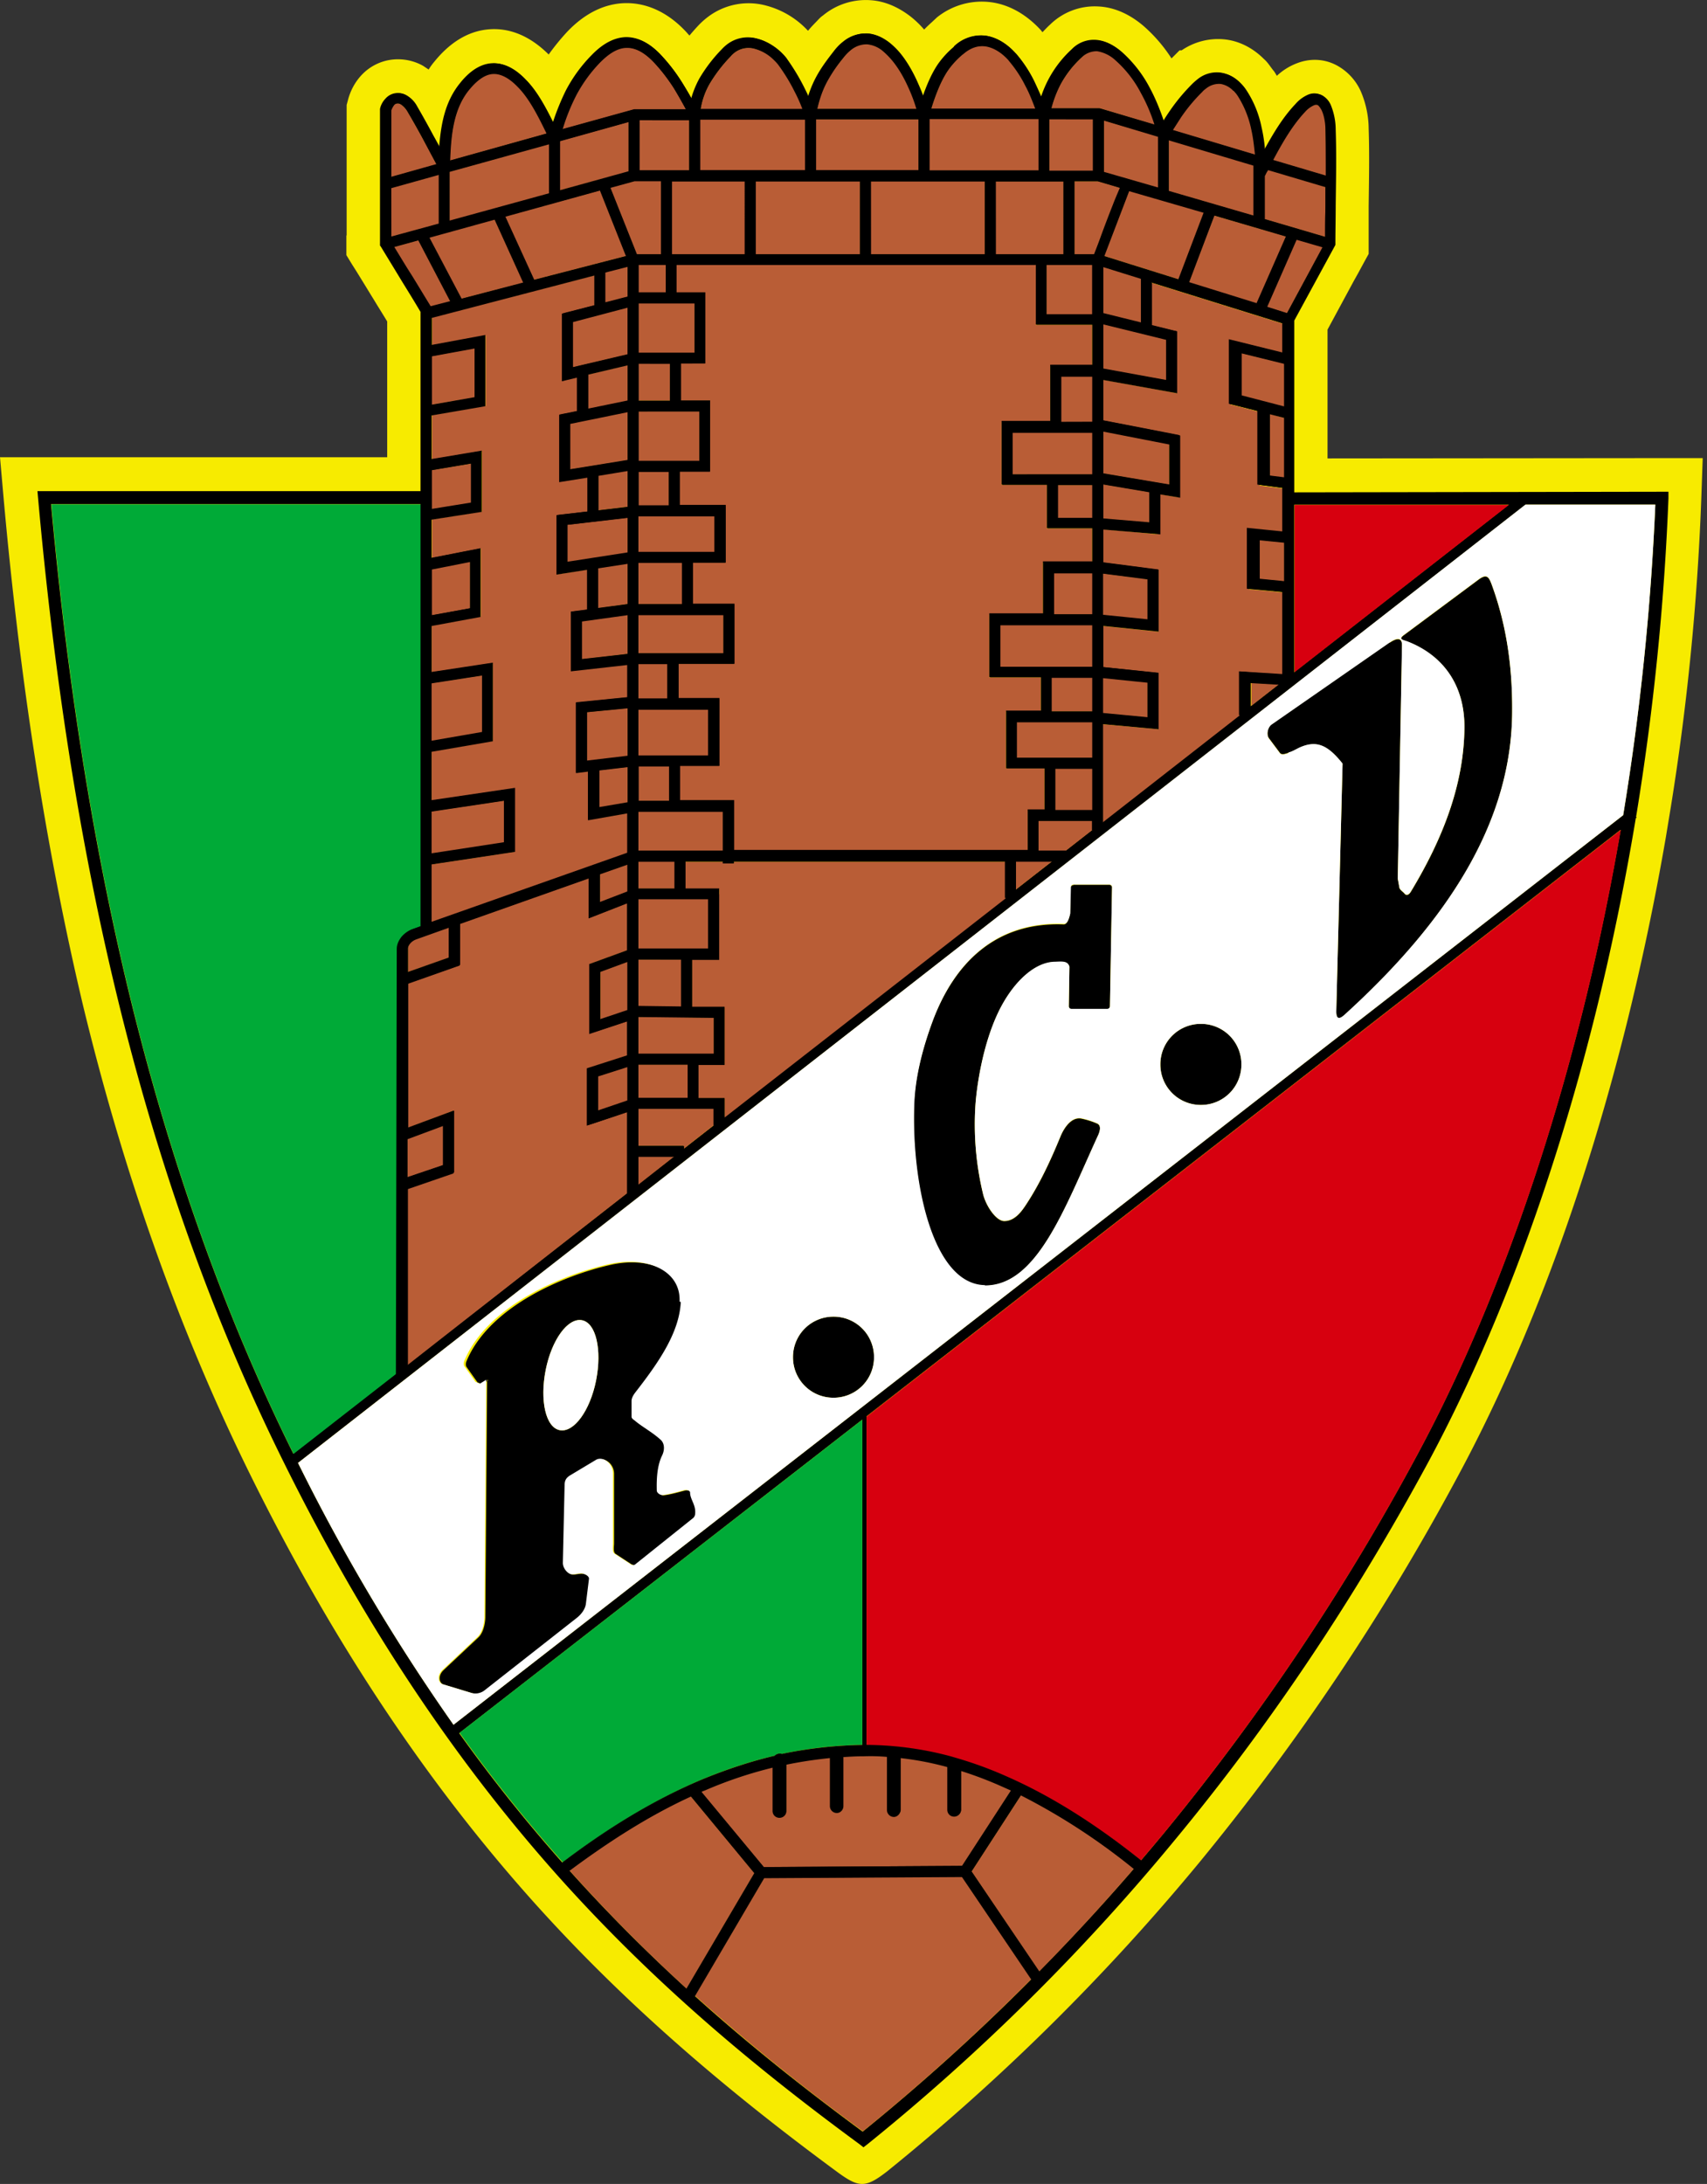
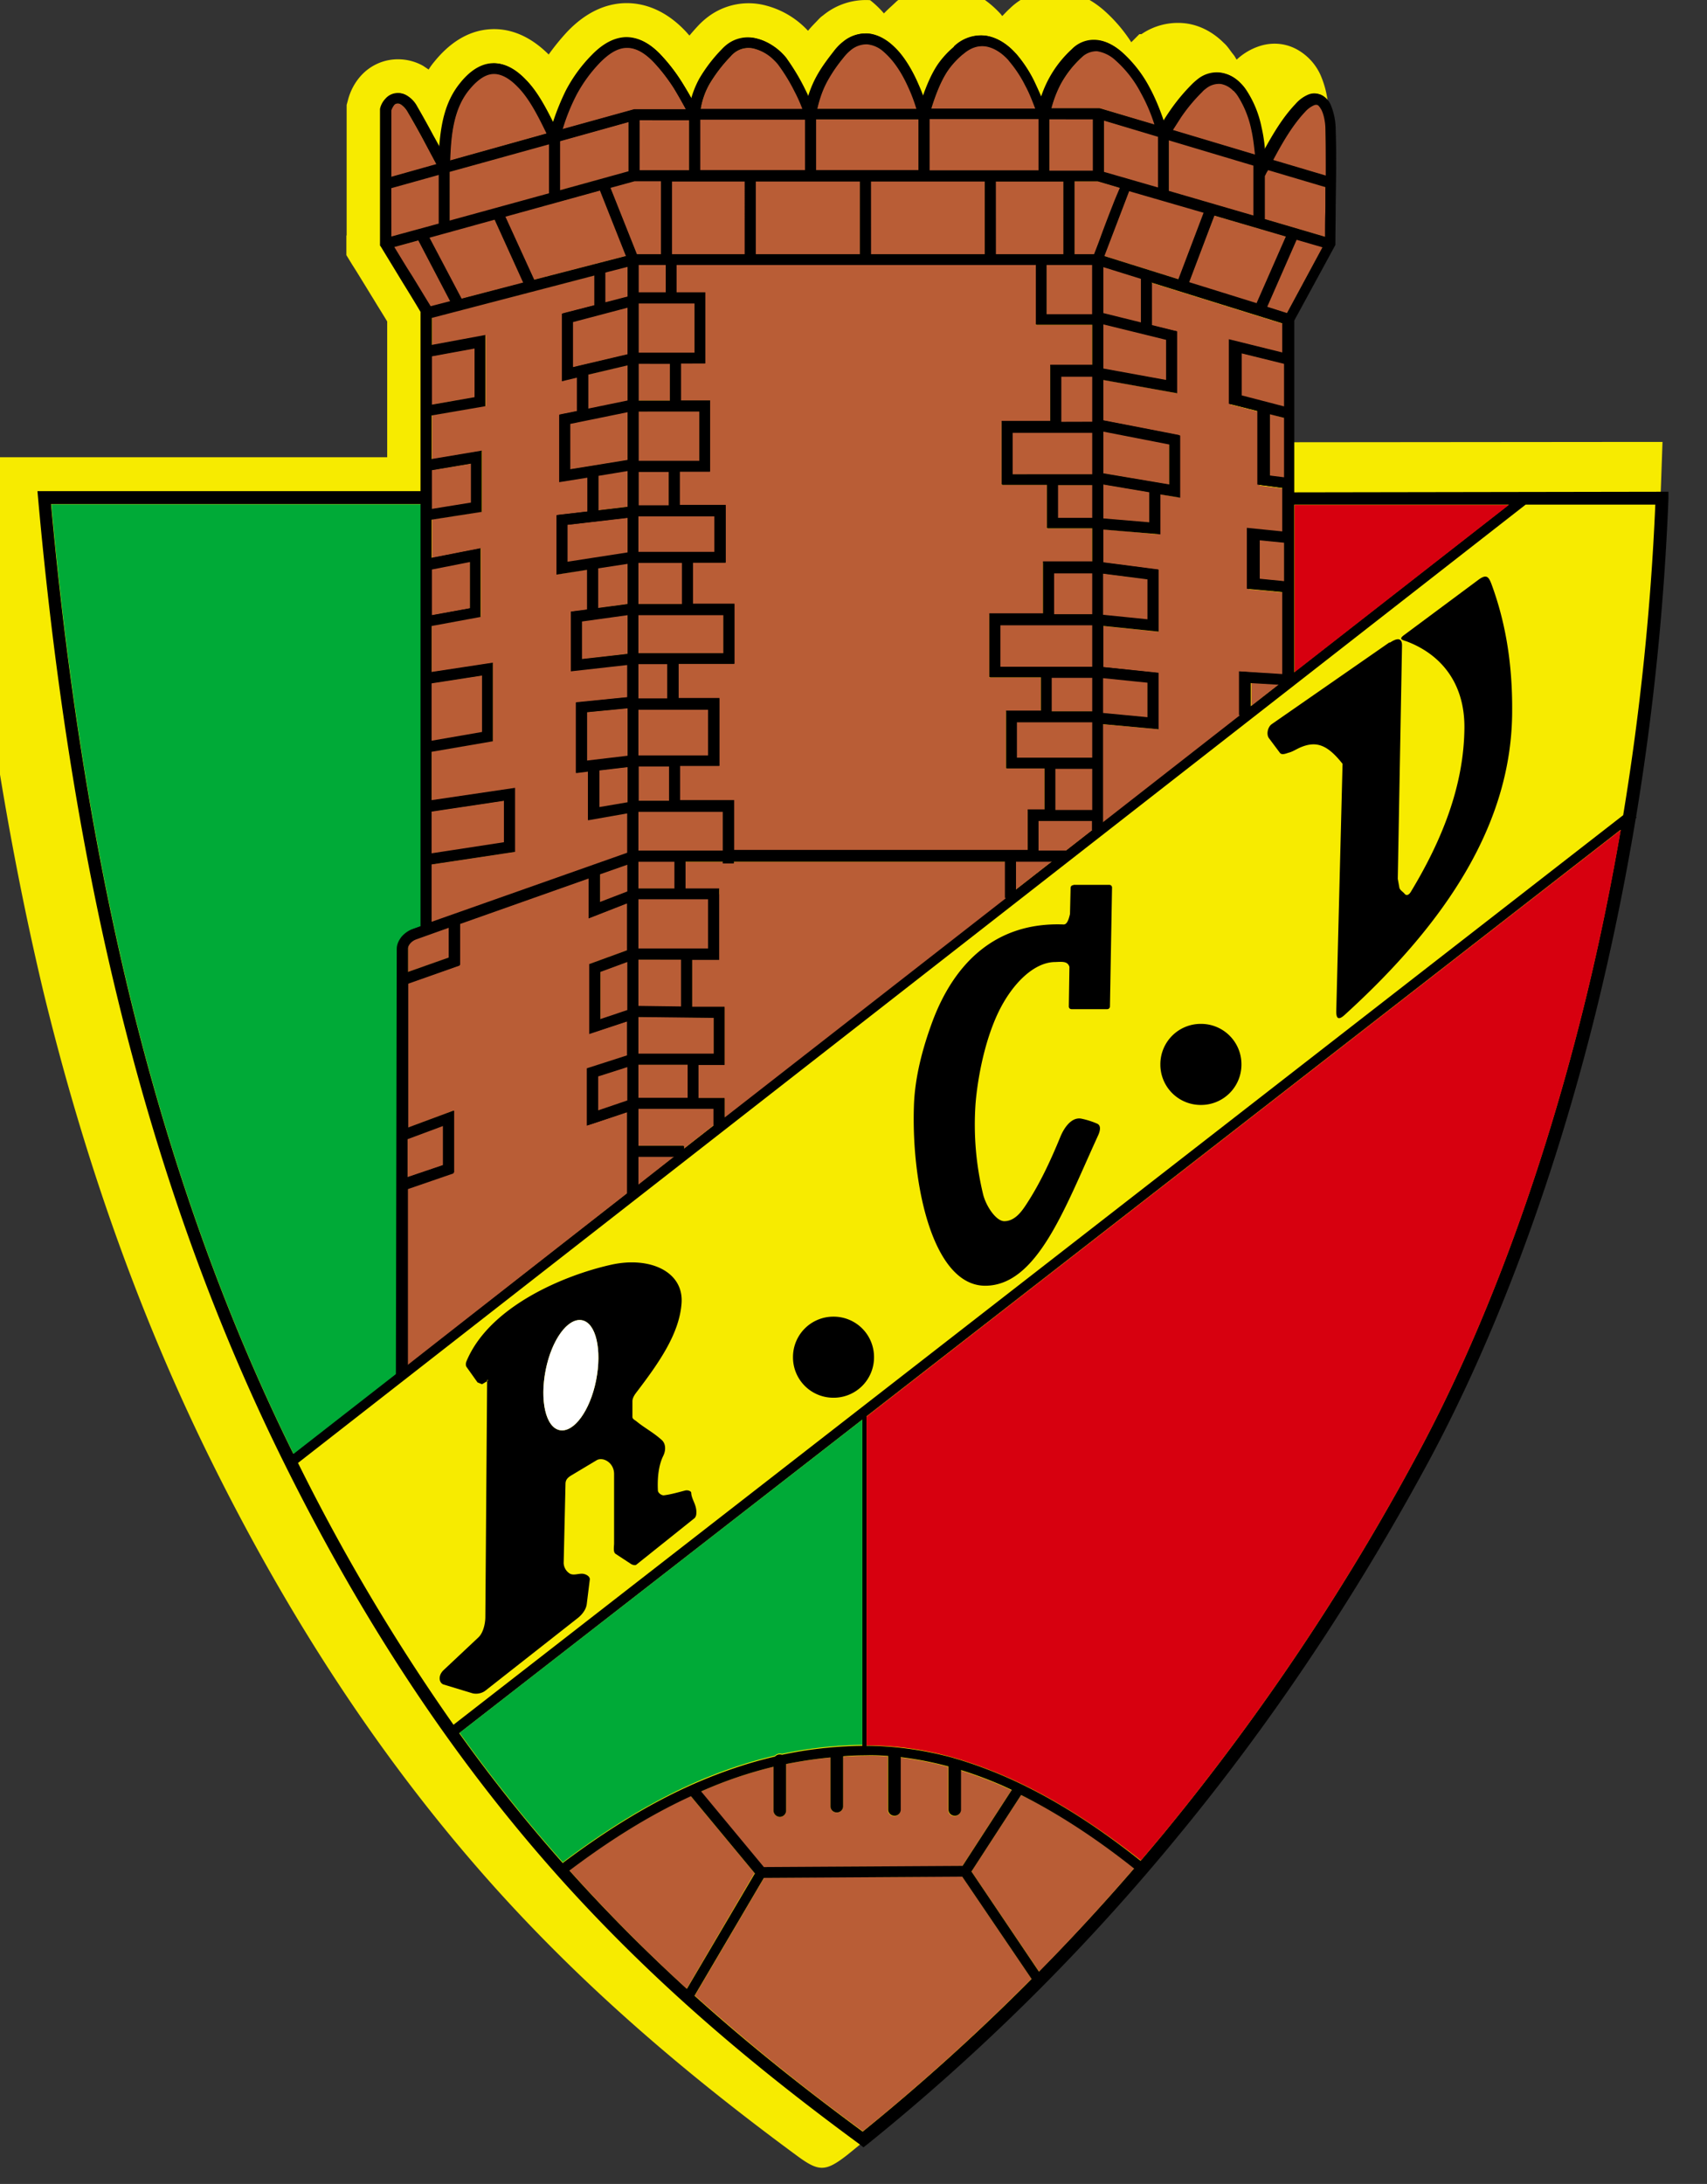
<svg xmlns="http://www.w3.org/2000/svg" width="391" height="500" fill="none">
  <rect width="100%" height="100%" fill="#333333" stroke="none" />
-   <path fill="#f7eb00" fill-rule="evenodd" d="M79.4 53.87V24.03l.28-1.03c.55-2.2 1.65-4.26 3.23-5.91a11.4 11.4 0 0 1 6.4-3.37c2.61-.42 5.36.07 7.63 1.37l1.24.83q.59-.95 1.3-1.79c3.23-3.99 7.43-7.08 12.72-7.43s9.83 2.14 13.48 5.78a52 52 0 0 1 4.33-5.3c3.5-3.64 7.9-6.32 13.13-6.46 5.7-.13 10.59 2.75 14.3 6.88.14.2.34.34.48.55q.94-1.13 2-2.27a18 18 0 0 1 2.4-2.13 15.4 15.4 0 0 1 13.13-2.48 20 20 0 0 1 9.63 5.78c.96-1.17 1.65-1.79 2.47-2.68l.28-.28c.2-.2.48-.41.68-.55a15.4 15.4 0 0 1 10.8-3.5c3.44.2 6.53 1.65 9.21 3.7q1.74 1.37 3.16 3.03.8-.83 1.72-1.65l1.03-.96.14-.14a16.4 16.4 0 0 1 12.51-3.5c4.47.62 8.32 3.1 11.35 6.4l.2.27s.14.13.14.2c.55-.55 1.1-1.17 1.72-1.72a14.6 14.6 0 0 1 11.14-4.19c3.92.2 7.42 2 10.31 4.47a35 35 0 0 1 6.4 7.42l1.85-1.85h.48a14.8 14.8 0 0 1 10.04-2.48c3.37.41 6.4 2.07 8.8 4.47.96.83 1.51 1.86 2.27 2.75.27.35.48.76.69 1.1a14 14 0 0 1 4.8-2.95c3.17-1.17 6.6-.9 9.5.89a12.6 12.6 0 0 1 4.88 5.5 22 22 0 0 1 1.85 8.66c.2 5.91.07 11.9 0 17.8v10.87l-1.1 2-1.3 2.4-1.04 1.86-5.98 11.07v29.49l77.83-.07h8.11l-.34 9.63a577 577 0 0 1-7.01 70.53l-1.1 6.67a600 600 0 0 1-8.94 42.56c-8.87 35.54-21.52 71.98-38.98 104.23a545 545 0 0 1-58.85 87.79 501 501 0 0 1-71.57 70.81c-4.95 3.85-6.47 3.78-11.28.28-25.44-18.7-48.81-38.57-69.92-62.15-25.99-29.08-46.82-61.6-64.14-96.46-17.19-34.58-29.77-71.02-38.85-108.49-9-37.95-14.64-76.72-18.15-115.5L0 104.68h88.69V73.6c-1.03-1.72-2.13-3.44-3.16-5.16-.9-1.44-1.72-2.82-2.62-4.26l-1.23-2-1.04-1.64-1.3-2.13v-4.47z" clip-rule="evenodd" />
+   <path fill="#f7eb00" fill-rule="evenodd" d="M79.4 53.87V24.03l.28-1.03c.55-2.2 1.65-4.26 3.23-5.91a11.4 11.4 0 0 1 6.4-3.37c2.61-.42 5.36.07 7.63 1.37l1.24.83q.59-.95 1.3-1.79c3.23-3.99 7.43-7.08 12.72-7.43s9.83 2.14 13.48 5.78a52 52 0 0 1 4.33-5.3c3.5-3.64 7.9-6.32 13.13-6.46 5.7-.13 10.59 2.75 14.3 6.88.14.2.34.34.48.55q.94-1.13 2-2.27a18 18 0 0 1 2.4-2.13 15.4 15.4 0 0 1 13.13-2.48 20 20 0 0 1 9.63 5.78c.96-1.17 1.65-1.79 2.47-2.68l.28-.28c.2-.2.48-.41.68-.55a15.4 15.4 0 0 1 10.8-3.5q1.74 1.37 3.16 3.03.8-.83 1.72-1.65l1.03-.96.14-.14a16.4 16.4 0 0 1 12.51-3.5c4.47.62 8.32 3.1 11.35 6.4l.2.27s.14.13.14.2c.55-.55 1.1-1.17 1.72-1.72a14.6 14.6 0 0 1 11.14-4.19c3.92.2 7.42 2 10.31 4.47a35 35 0 0 1 6.4 7.42l1.85-1.85h.48a14.8 14.8 0 0 1 10.04-2.48c3.37.41 6.4 2.07 8.8 4.47.96.83 1.51 1.86 2.27 2.75.27.35.48.76.69 1.1a14 14 0 0 1 4.8-2.95c3.17-1.17 6.6-.9 9.5.89a12.6 12.6 0 0 1 4.88 5.5 22 22 0 0 1 1.85 8.66c.2 5.91.07 11.9 0 17.8v10.87l-1.1 2-1.3 2.4-1.04 1.86-5.98 11.07v29.49l77.83-.07h8.11l-.34 9.63a577 577 0 0 1-7.01 70.53l-1.1 6.67a600 600 0 0 1-8.94 42.56c-8.87 35.54-21.52 71.98-38.98 104.23a545 545 0 0 1-58.85 87.79 501 501 0 0 1-71.57 70.81c-4.95 3.85-6.47 3.78-11.28.28-25.44-18.7-48.81-38.57-69.92-62.15-25.99-29.08-46.82-61.6-64.14-96.46-17.19-34.58-29.77-71.02-38.85-108.49-9-37.95-14.64-76.72-18.15-115.5L0 104.68h88.69V73.6c-1.03-1.72-2.13-3.44-3.16-5.16-.9-1.44-1.72-2.82-2.62-4.26l-1.23-2-1.04-1.64-1.3-2.13v-4.47z" clip-rule="evenodd" />
  <path fill="#000" fill-rule="evenodd" d="M97.56 115.4H11.69c3.5 38.3 9.14 75.9 17.94 112.27 8.87 36.44 20.97 71.64 37.54 105.12L345.6 115.54h-49.78v-2.82l84.84-.14h1.51v1.52a594 594 0 0 1-7.42 72.94l.14.14-.2.13a584 584 0 0 1-9.29 44.97c-9.83 39.46-23.24 74.6-38.23 102.44-17.18 31.76-36.57 60.57-58.02 86.48a489 489 0 0 1-70.47 69.72l-.9.69-.89-.7c-23.58-17.32-46.61-36.36-68.75-61.04-22.07-24.68-43.24-55-62.97-94.74-16.92-34.03-29.3-69.78-38.3-106.84-9-36.99-14.64-75.21-18.15-114.26l-.14-1.59h89.04v2.9zm6.32 279.47L371.8 186.63a594 594 0 0 0 7.36-71.1h-29.7l-281.2 219.4a456 456 0 0 0 35.62 59.94M371.18 190l-266 206.8a363 363 0 0 0 25.04 31.2c21.66 24.2 44.21 42.97 67.38 60.02a490 490 0 0 0 69.16-68.54 535 535 0 0 0 57.68-86.08c14.92-27.57 28.2-62.5 38.02-101.75 3.37-13.4 6.26-27.3 8.74-41.6z" clip-rule="evenodd" />
  <path fill="#000" fill-rule="evenodd" d="M198.48 323.5v77.08h-.96V323.5zm-86.9-7.55-.41 54.24c0 1.51-.48 3.64-1.58 4.67l-7.98 7.5c-1.37 1.3-1.03 2.95 0 3.3l6.6 2c1.04.27 2.27 0 3.1-.7l20.83-16.36c1.1-.82 2.13-2.06 2.27-3.44l.69-5.56c.06-.76-1.04-1.31-1.8-1.31-.96 0-1.92.41-2.74 0a3 3 0 0 1-1.45-2.4l.42-18.09c0-.82.27-1.37 1.3-2l5.85-3.5c1.44-.82 3.98.55 3.98 3.16v15.89c0 .68-.27 1.99.35 2.4l3.57 2.34c.35.2.9.34 1.17.14l13.34-10.66c.27-.27.41-.69.41-1.1.14-1.93-1.1-3.16-1.17-4.68 0-.48-.9-.68-1.37-.55-1.38.35-3.23.9-4.88 1.1-.48.07-1.3-.48-1.38-1.03-.14-2.6.07-5.7 1.24-8.04.62-1.3.55-2.75-.34-3.57-2-1.8-3.92-2.75-5.78-4.27-.41-.34-.96-.55-.96-1.03v-3.57c0-.7.41-1.38.82-1.93 5.3-6.94 10.04-13.68 10.45-20.76.35-7.08-7.35-10.52-16.08-8.6-10.87 2.41-27.99 9.56-33.21 22.14-.14.28-.2.96 0 1.24l2.54 3.57 1.03.42c.48-.28.97-.55 1.45-.9zm24.96.06c1.37-6.94 0-13.13-3.23-13.75s-6.95 4.47-8.32 11.42 0 13.13 3.23 13.75 6.94-4.47 8.32-11.42m109.38-113.43h8.18c.34 0 .62.27.62.62l-.48 27.22c0 .35-.28.62-.62.62h-8.18a.6.6 0 0 1-.62-.62l.14-9.07c-.42-1.3-1.58-1.17-3.23-1.1-4.95 0-9.97 5.09-13.07 11.55-3.7 7.77-4.95 17.32-5.22 21.1a68 68 0 0 0 1.72 20.42c.62 2.68 2.95 6.26 4.88 6.26 2.47 0 4.06-2.34 5.09-3.92 3.02-4.6 5.5-9.9 7.7-15.26.96-2.4 2.75-4.81 5.01-4.26q1.77.38 3.44 1.1c.97.4.76 1.64.2 2.81-7.62 16.64-13.95 34.38-25.91 34.31-11.9-.14-16.84-23.1-16.23-41.18.21-6.6 2-13.27 4.27-19.39 4.88-13 14.23-22.76 30.04-22.14.69 0 1.1-.9 1.44-2.4l.14-5.98c0-.35.28-.62.62-.62zm72.4-55.42c.62-.41 2.88-1.92 2.82.69l-.97 53.35.35 1.93c.07.62.75.96 1.17 1.44.4.55.96.41 1.44-.34 7.29-12.04 12.1-24.34 12.3-37.2.21-10.31-5.08-16.98-12.92-20.07-1.03-.42-2.34-.49-.96-1.52l17.12-12.72c1.85-1.37 2.34-.61 2.95.97 3.1 8.38 4.82 17.8 4.75 29.01 0 25.37-14.58 48.06-38.43 69.71-1.31 1.17-1.86.83-1.86-.82l1.44-56.72c-3.43-4.33-5.98-5.36-9.76-3.71-.9.4-1.72.96-2.61 1.17-.62.2-1.58.61-2 0l-2.47-3.3c-.69-.9-.28-2.62.62-3.24l27.02-18.76zM190.92 320a9.24 9.24 0 0 1-9.28-9.28 9.24 9.24 0 0 1 9.28-9.28 9.24 9.24 0 0 1 9.28 9.28 9.24 9.24 0 0 1-9.28 9.28m84.15-67.03a9.24 9.24 0 0 1-9.28-9.28 9.24 9.24 0 0 1 9.28-9.28 9.24 9.24 0 0 1 9.29 9.28 9.24 9.24 0 0 1-9.29 9.28" clip-rule="evenodd" />
-   <path fill="#fff" fill-rule="evenodd" d="M225.64 294.22c-11.9-.14-16.84-23.1-16.22-41.18.2-6.6 1.99-13.27 4.26-19.39 4.88-13 14.23-22.75 30.04-22.14.69 0 1.1-.89 1.44-2.4l.14-5.98c0-.35.28-.62.62-.62h8.18c.35 0 .62.27.62.62l-.48 27.22c0 .35-.28.62-.62.62h-8.18a.6.6 0 0 1-.62-.62l.14-9.07c-.41-1.3-1.58-1.17-3.23-1.1-4.95 0-9.97 5.08-13.06 11.55-3.72 7.77-4.95 17.32-5.23 21.1a68 68 0 0 0 1.72 20.42c.62 2.68 2.96 6.26 4.88 6.26 2.47 0 4.06-2.34 5.09-3.92 3.02-4.6 5.5-9.9 7.7-15.26.96-2.4 2.75-4.81 5.02-4.26q1.76.38 3.43 1.1c.97.4.76 1.64.21 2.81-7.63 16.64-13.96 34.38-25.92 34.31zm40.15-50.53a9.24 9.24 0 0 1 9.28-9.28 9.24 9.24 0 0 1 9.28 9.28 9.24 9.24 0 0 1-9.28 9.28 9.24 9.24 0 0 1-9.28-9.28m83.6-128.15L68.27 334.92a456 456 0 0 0 35.61 59.95L371.8 186.63a594 594 0 0 0 7.36-71.1h-29.77M181.64 310.72a9.24 9.24 0 0 1 9.28-9.28 9.24 9.24 0 0 1 9.28 9.28 9.24 9.24 0 0 1-9.28 9.28 9.24 9.24 0 0 1-9.28-9.28m113.5-138.32c-.61.2-1.57.61-1.99 0l-2.47-3.3c-.69-.9-.28-2.62.62-3.23l27.02-18.77c.61-.42 2.88-1.93 2.81.68l-.96 53.35.35 1.93c.06.62.75.96 1.16 1.44.42.55.97.41 1.45-.34 7.29-12.03 12.1-24.34 12.3-37.2.21-10.3-5.08-16.98-12.92-20.07-1.03-.41-2.34-.48-.96-1.51l17.12-12.72c1.85-1.38 2.33-.62 2.95.96 3.1 8.39 4.81 17.8 4.75 29.01 0 25.37-14.58 48.06-38.44 69.72-1.3 1.16-1.85.82-1.85-.83l1.44-56.72c-3.44-4.33-5.98-5.36-9.76-3.71-.9.41-1.72.96-2.61 1.17zm-139.2 125.67c-.35 7.08-5.1 13.89-10.45 20.76-.42.56-.83 1.24-.83 1.93v3.57c0 .49.55.7.9 1.04 1.85 1.5 3.78 2.47 5.77 4.26.9.82.96 2.27.34 3.57-1.16 2.34-1.3 5.44-1.23 8.05 0 .55.82 1.1 1.37 1.03 1.72-.2 3.5-.76 4.88-1.1.48-.14 1.38 0 1.38.55 0 1.51 1.3 2.75 1.17 4.67 0 .42-.14.83-.42 1.1l-13.33 10.66c-.35.27-.83.14-1.17-.14l-3.58-2.33c-.55-.42-.34-1.65-.34-2.41V337.4c0-2.61-2.48-4.06-3.92-3.16l-5.84 3.5c-1.03.62-1.24 1.24-1.31 2l-.41 18.08c0 .89.62 1.92 1.44 2.4.76.48 1.79 0 2.75 0 .76 0 1.93.62 1.79 1.3l-.69 5.58c-.14 1.37-1.17 2.61-2.27 3.44L111.1 386.9a3.4 3.4 0 0 1-3.1.69l-6.6-2c-1.02-.34-1.37-2 0-3.3l7.98-7.5c1.1-1.02 1.58-3.16 1.58-4.67l.42-54.24-1.45.9-1.03-.42-2.54-3.57c-.2-.28-.14-.97 0-1.24 5.22-12.58 22.34-19.73 33.2-22.14 8.73-1.93 16.44 1.51 16.1 8.6z" clip-rule="evenodd" />
  <path fill="#fff" fill-rule="evenodd" d="M136.54 316.01c1.37-6.94 0-13.13-3.23-13.75-3.24-.62-6.95 4.47-8.32 11.41s0 13.14 3.23 13.75c3.23.62 6.94-4.46 8.32-11.4" clip-rule="evenodd" />
  <path fill="#b95d36" fill-rule="evenodd" d="M167.96 194.8h67.44v-9.27h3.85v-9.63h-8.8v-13h7.98v-7.83H226.6V140.7h12.3v-11.9h11.28v-7.83H239.8V111h-10.38V96.63h11.14V83.78h9.62v-9.42h-12.92V60.54h-82.44V67h6.6v16.16h-5.56v8.6h6.66v16.15h-6.94v7.84h10.52v12.99h-7.5v9.63h9.49v13.54h-12.78v8.04h9.35v15.33h-9.01v8.05h12.37v11.41zm-37.06-42.48v-12.17l1.03-.14 2.68-.34v-9.28l-5.64.9-1.3.2v-13.47l1.03-.14 6.05-.69v-7.97l-5.09.82-1.37.2V94.99l.96-.2 3.16-.62v-7.9l-2 .47-1.44.35v-15.2l.9-.2 6.53-1.72v-7.01L99 72.64v6.46l10.86-2 1.38-.27v16.09l-.97.14-11.34 2v10.17l10.1-1.72 1.38-.2v13.81l-.96.14-10.52 1.65v8.87l9.83-1.93 1.38-.27v15.54l-.97.2-10.3 1.93v10.72l12.71-1.92 1.3-.21v17.81l-.96.13-13.06 2.27v11.28l17.74-2.62 1.3-.2V195l-.96.14-18.15 2.75v13.34l45.03-15.88v-9.21l-7.63 1.3-1.37.2V176.6l-1.44.14-1.31.14v-15.95l1.03-.14 10.72-1.1v-7.56l-11.61 1.3-1.31.14v-1.3zm4.13 48.61-29.77 10.52v9.48l-.76.28-11.14 3.92v33.14c-.07 0 8.94-3.37 8.94-3.37l1.58-.62v14.16l-.76.28-9.83 3.36v40.5c-.07 0 50.53-39.53 50.53-39.53v-18.56l-7.63 2.54-1.5.48v-12.92l.82-.28 8.38-2.68v-7.98l-7.15 2.34-1.5.48v-15.81l.75-.28 7.9-2.88v-10.93l-7.21 2.81-1.59.62v-9.14zm29.63 3.71v14.99h-6.19v10.93h6.33c0 .06 1.16.06 1.16.06v13.07h-5.98v7.77h5.99v4.4l64.48-50.26h-.07v-8.32H168.1v.41h-2.34v-.4h-8.73v6.32h7.7v1.16zm87.93-51.84 11.62 1.24 1.03.14v12.78l-1.24-.13-11.41-1.03v22.48l31.7-24.75v-9.56h1.23c0 .07 8.66.62 8.66.62v-18.9l-7-.7h-1.04v-13.81l1.3.14 6.81.68v-10.1l-4.74-.62-1.03-.14V94.3l-5.64-1.45-.9-.2V78l1.45.35 10.8 2.68v-6.8l-30.46-9.5v9.97l4.88 1.17.9.2v13.96l-1.38-.27-15.54-2.82v9.49l16.64 3.23.96.2v14.03l-1.37-.2-3.17-.55v9.14h-1.23c0-.07-11.83-1.1-11.83-1.1v7.77l11.69 1.51 1.03.14v14.02l-1.3-.13-11.42-1.17v9.62zM291.5 36.68l12.24 3.65c0-3.51 0-7.08-.07-10.6 0-1.71-.34-3.43-.9-4.6a2.5 2.5 0 0 0-.88-1.1c-.28-.13-.56-.13-.97 0-.55.2-1.24.69-2.06 1.58-2.89 3.03-5.16 7.02-7.36 11.07m-3.92-1.17c-.2-1.99-.48-3.98-.89-5.84a21 21 0 0 0-3.1-7.7q-.51-.72-1.02-1.24a5.2 5.2 0 0 0-2.96-1.58 4.6 4.6 0 0 0-3.23.9c-.34.27-.76.54-1.1.96a42 42 0 0 0-6.8 8.8zm-.34 2.34-19.6-5.84v11.75l19.6 5.71zm2.34 2.41v9.9l14.03 4.12c0-2.4 0-4.74.06-7.15V42.8l-13.33-3.99-.35.62-.48.83zm7.36 14.51-6.81 15.53 4.67 1.45 8.25-15.2zm-9.08 14.84 6.8-15.47-16.56-4.81-5.85 15.47 15.68 4.88zm-17.87-5.64 5.84-15.4-17.19-5.02-5.77 15.06zm-19.32-5.7c.89-2.34 3.5-9.56 5.98-15.27l-5.16-1.5h-5.43v16.77h4.67zm2.13-18.84 4.47 1.3h.34c0 .08.2.15.2.15l1.72.48 5.85 1.72V31.25l-12.58-3.71zm-2.34-.27V27.2h-10.18v11.96zm-9.76-14.31h11.34l12.58 3.78a52 52 0 0 0-3.1-7.42 27 27 0 0 0-5.84-7.56q-2.28-1.96-4.26-2.07a5 5 0 0 0-3.64 1.52c-2.13 2-3.65 3.98-4.88 6.18a28 28 0 0 0-2.14 5.57zm-3.44.01a66 66 0 0 0-2.34-5.36 28 28 0 0 0-3.71-5.64l-.14-.2c-1.65-1.8-3.44-2.9-5.3-3.17-1.71-.28-3.57.28-5.22 1.79l-.13.13c-2.34 2.2-4.68 4.34-7.15 12.52h23.99zm.69 2.34h-25.16v11.89h25.16zm-27.5 11.9V27.26H186.8v11.75h23.65zm-23.38-14.11h22.96c-.55-2-1.23-3.71-2-5.23A30 30 0 0 0 204.6 14c-.69-.9-1.51-1.72-2.27-2.34a7 7 0 0 0-3.64-1.58 5.4 5.4 0 0 0-3.78 1.3 9 9 0 0 0-1.79 1.86c-2.4 3.03-4.74 5.98-5.98 11.76zm-2.61 14.09V27.33h-24.2v11.69h24.2zm-23.99-14.02h23.5a38 38 0 0 0-1.85-4.12 50 50 0 0 0-3.64-5.98c-.35-.42-.69-.9-1.17-1.31a10 10 0 0 0-4.33-2.48 5.3 5.3 0 0 0-4.68.83c-.34.27-.69.55-.96.9a33 33 0 0 0-4.81 6.25 17 17 0 0 0-2.06 5.91m10.17 16.36h-16.85v16.85h16.85zm2.34 0v16.85h24.06V41.42zm26.4 0v16.85h26.26V41.42zm28.6 0v16.85h15.67V41.49h-15.67zm-76.46 16.85V41.42h-6.18l-5.64 1.51 6.12 15.34zm-5.15-19.18h11.55v-11.7h-11.55zm-.97-14.03h11.83a79 79 0 0 0-2.82-4.95 46 46 0 0 0-4.33-5.7c-2.34-2.55-4.54-3.65-6.53-3.58-2.06 0-4.12 1.3-6.12 3.37a34 34 0 0 0-5.5 7.56 47 47 0 0 0-3.16 7.9l16.36-4.53h.28zm-1.37 14.24V27.8l-15.88 4.4v11.42zm-18.15 5.01V32.9l-22.96 6.4v11.34zm-22.89-7.49 22.34-6.25c-2-4.06-4.05-8.18-6.67-10.8q-3.09-3.18-5.77-2.95-2.7.2-5.5 3.71c-3.58 4.47-4.13 10.38-4.4 16.36zm34.44 6.73-21.86 5.99 6.67 14.57 21.24-5.5-5.98-15.06zm-17.46 21.18-6.67-14.57-15.12 4.12 7.42 14.16zm-19.39-13.47V39.9L89.51 43v11.27zM89.51 40.6l10.52-2.96c-.96-1.79-1.92-3.65-2.96-5.5a284 284 0 0 0-3.7-6.6 5 5 0 0 0-1.52-1.65c-.34-.2-.69-.28-.96-.2-.28 0-.55.2-.76.4a3 3 0 0 0-.62 1.17zm13.75 28.46-7.42-14.1-5.7 1.59 4.05 6.6c1.3 2.06 2.54 4.2 4.4 7.15l4.74-1.24z" clip-rule="evenodd" />
  <path fill="#b95d36" fill-rule="evenodd" d="M108.76 79.65 98.8 81.5v11.21l9.97-1.72zm22.42-6.05v10.52l12.65-2.96V70.3zm7.35-11.27v7.01c2.06-.55 4.06-1.03 5.3-1.37v-7.02zm7.63-1.73v6.47h6.4v-6.46zm13 8.8h-12.93v11.5h12.93zm-15.33 14.17-9.22 2.2v7.98l9.22-1.86zm2.33-.41v8.59h7.36v-8.6zm-2.33 11.07-13.34 2.68v10.59l13.34-2.14zm2.33-.07v11.48h14.1V94.16zm-2.33 13.54-6.81 1.1v8.05l6.8-.83v-8.39zm2.33.2v7.84h7.09v-7.83zm-2.34 10.52-13.95 1.65v8.66l13.95-2.13zm2.34-.34v8.32h17.6v-8.32zm-2.33 10.86-6.95 1.03v9.29l6.95-.97v-9.41zm2.33-.21v9.63h10.18v-9.63zm-2.34 11.97-10.65 1.45v8.8l10.65-1.24v-9.08zm2.34 0v8.87h19.6v-8.87zm6.81 11.28h-6.8v8.04h6.8zm-9.15 10.1-9.48.96v11.28l9.48-1.1zm2.34.28v10.66h16.16v-10.66zm-2.34 13.19-6.66.76v8.6l6.66-1.18v-8.25zm2.34-.2v8.05h7.15v-8.05zm19.46 10.38h-19.53v9.08h19.53zm-50.05 7.22v-9.7l-16.78 2.48v9.77zM98.8 169.71l11.75-2V154.6l-11.76 1.78zm0-28.73 8.93-1.66v-10.79l-8.94 1.72v10.72m.01-24.33 9.14-1.45v-9.07l-9.15 1.51zm2.74 141-8.25 3.1v8.93l8.25-2.82zm-8.18-35.06 9.56-3.36v-7.02l-7.63 2.68c-.48.21-1.03.55-1.38 1.04-.27.4-.48.82-.48 1.16v5.5zm44-22.48v6.53l6.47-2.48v-6.32zm8.8-2.96v6.33h8.46v-6.33zm16.16 8.66h-16.16v11.49h16.16zm-6.19 13.83h-9.97v10.79l9.97.14zm-12.31 11.69V220.1l-6.32 2.34v11l6.32-2.07zm19.74 1.64-17.4-.2v8.6h17.4zM143.82 252v-7.83l-6.87 2.2v7.98zm2.34-8.31v7.77h11.49v-7.77zm17.4 10.04h-17.4v8.59h10.45v.69l7.02-5.5v-3.85zm-9.08 11h-8.32v6.53zm78.11-67.52v6.53l8.38-6.53zm5.21-2.34h6.2l6.25-4.88v-2.13h-12.44zm3.85-9.35h8.6v-9.62h-8.6zm-8.8-11.96h17.4v-8.32h-17.4zm7.97-10.66h9.42v-7.83h-9.48v7.84zm11.76-7.76v8.18l10.31.96v-8.11l-10.31-1.1zM229 152.73h21.25v-9.7h-21.24zm12.32-12.03h8.93v-9.56h-8.93zm11.27-9.42v9.56l10.31 1.1v-9.35zm0-12.51 10.72.89v-7.01l-10.72-1.8v7.98zm-2.33-.07v-7.63h-8.05v7.63zm-18.43-10.04h18.42v-9.7h-18.42zm20.76-9.96v9.69l15.26 2.61v-9.35zm-9.55-2h7.28V86.18h-7.28zm9.55-12.24 14.58 2.61v-9.35l-14.58-3.57zM239.66 72.1h10.6V60.6h-10.6zm12.93-11.08v10.72l8.8 2.2V63.77zm31.7 19.8v9.83l9.9 2.55v-9.97zm6.53 13.88v14.24l3.37.48V95.67l-3.37-.9zm3.37 29.5-5.78-.62v9l5.77.55v-9zm-1.31 32.52-6.26-.41v5.29z" clip-rule="evenodd" />
  <path fill="#00aa37" fill-rule="evenodd" d="M96.46 212.06v-96.6h-84.7c3.5 38.37 9.14 75.9 17.94 112.28 8.87 36.44 20.97 71.64 37.54 105.12l23.65-18.43.2-97.21c0-.96.42-1.93 1.04-2.68a5.4 5.4 0 0 1 2.4-1.72l2-.69zm101.06 112.96-92.26 71.7a360 360 0 0 0 23.65 29.64c10.24-7.7 20.83-14.3 32.1-19.05 5.3-2.2 10.8-4.05 16.5-5.36a1.5 1.5 0 0 1 1.04-.48c.4 0 .34 0 .55.07a95 95 0 0 1 18.42-2.06v-74.6z" clip-rule="evenodd" />
  <path fill="#d7000f" fill-rule="evenodd" d="M198.48 324.33v75.28q9.82 0 19.53 2.68l1.86.55a99 99 0 0 1 10.86 4.06c10.31 4.54 20.56 11.14 30.6 19.04 1.85-2.2 3.7-4.33 5.5-6.53a536 536 0 0 0 57.67-86.07c14.92-27.57 28.2-62.5 38.02-101.75q5.04-20.13 8.74-41.6l-172.7 134.27zm98.04-170.43 49.1-38.3h-49.1z" clip-rule="evenodd" />
  <path fill="#b95d36" fill-rule="evenodd" d="M158.26 411.16c-9.7 4.47-18.9 10.32-27.84 17.05a385 385 0 0 0 26.88 27.1l15.54-26.48-14.65-17.67zm2.27-.96 14.37 17.33 45.51-.27 11.28-17.4c-.62-.27-1.3-.62-1.93-.9a93 93 0 0 0-9.7-3.63v9a1.4 1.4 0 0 1-1.43 1.45c-.83 0-1.45-.62-1.45-1.45v-9.83a77 77 0 0 0-10.93-2.13v11.96a1.4 1.4 0 0 1-1.44 1.45c-.83 0-1.45-.62-1.45-1.45V402.1c-1.79-.13-3.5-.2-5.3-.13q-2.47 0-4.94.2v11.35c0 .82-.62 1.44-1.44 1.44a1.4 1.4 0 0 1-1.45-1.44v-11.14c-3.44.34-6.87.82-10.17 1.51v10.66c0 .82-.7 1.44-1.45 1.44a1.5 1.5 0 0 1-1.44-1.44V404.5a96 96 0 0 0-15.2 5.02l-1.37.62zm14.51 19.66-15.88 27.02a495 495 0 0 0 38.5 31.07 488 488 0 0 0 38.63-34.92l-15.88-23.44-45.44.27zm47.44-1.44L238 451.38a476 476 0 0 0 21.8-23.65c-8.53-6.8-17.19-12.51-25.92-16.78l-11.34 17.47z" clip-rule="evenodd" />
-   <path fill="#000" fill-rule="evenodd" d="M177.45 401.95c.27-.27.68-.48 1.1-.48.4 0 .34 0 .54.07a98 98 0 0 1 18.91-2.06c6.74 0 13.48.89 20 2.68l1.86.55a90 90 0 0 1 10.87 4.05c11.4 5.02 22 12.17 31.62 19.94h.07l-1.58 2.06h-.07a146 146 0 0 0-26.95-17.73l-11.28 17.4 16.02 23.64-2.13 1.44-16.09-23.78-45.3.27-16.23 27.64-2.2-1.3 16.16-27.5-14.5-17.54c-10.04 4.6-19.4 10.73-28.26 17.33h-.07l-1.51-2h.06c10.04-7.63 20.84-14.44 32.52-19.32 5.37-2.2 10.87-4.05 16.5-5.36zm15.74.28v11.27c0 .83-.69 1.58-1.51 1.58a1.6 1.6 0 0 1-1.59-1.58v-11q-5.03.5-9.96 1.51v10.6c0 .88-.7 1.57-1.59 1.57s-1.58-.69-1.58-1.58v-9.9a97 97 0 0 0-15.05 5.02c-.41.2-.9.34-1.3.55l14.3 17.19 45.44-.28 11.2-17.25-1.86-.83a88 88 0 0 0-9.55-3.64v8.87a1.6 1.6 0 0 1-1.58 1.58c-.9 0-1.58-.69-1.58-1.58v-9.77a70 70 0 0 0-10.73-2.06v11.9c0 .82-.69 1.58-1.51 1.58a1.6 1.6 0 0 1-1.58-1.59v-12.16q-2.56-.23-5.23-.14c-1.65 0-3.23.07-4.88.2z" clip-rule="evenodd" />
  <path fill="#000" fill-rule="evenodd" d="m222.48 428.42 15.95 23.65-1.93 1.3-16.09-23.72-45.44.28-16.23 27.57-1.99-1.17 16.16-27.43-14.65-17.67c-9.9 4.54-19.25 10.52-28.32 17.4l-1.38-1.86c10.31-7.77 21.04-14.5 32.45-19.25 5.3-2.2 10.8-4.06 16.5-5.37.28-.27.62-.48 1.03-.48s.35 0 .55.07a94 94 0 0 1 18.91-2.06q10 0 20 2.68l1.86.55a100 100 0 0 1 10.87 4.06c10.72 4.74 21.24 11.55 31.62 19.93l-1.44 1.8c-8.87-7.16-17.95-13.2-27.02-17.75l-11.34 17.47zm-29.36-26.27v11.35a1.4 1.4 0 0 1-1.44 1.44 1.4 1.4 0 0 1-1.45-1.44v-11.14a99 99 0 0 0-10.17 1.51v10.66c0 .83-.7 1.44-1.45 1.44a1.5 1.5 0 0 1-1.44-1.44v-10.04a96 96 0 0 0-16.57 5.64l14.37 17.32 45.51-.27 11.28-17.4c-.62-.27-1.3-.61-1.93-.89a93 93 0 0 0-9.7-3.64v9a1.4 1.4 0 0 1-1.44 1.45c-.82 0-1.44-.62-1.44-1.44v-9.84a77 77 0 0 0-10.93-2.13v11.96a1.4 1.4 0 0 1-1.44 1.45c-.83 0-1.45-.62-1.45-1.44v-12.24c-1.79-.14-3.5-.2-5.3-.14q-2.47 0-4.94.2zm70.75-337.48v9.76l5.77 1.44v14.17L252.73 87v9.28l17.6 3.44v14.23l-4.54-.75v9.14l-13.06-1.1v7.56l12.65 1.65v14.16l-12.65-1.3v9.42l12.65 1.3v12.93l-12.72-1.17v24.27h-2.54v-2.13h-12.24v6.8h6.6v2.55h-11.76v8.31h-2.54v-8.31H168.1v.4h-2.55v-.4h-8.52v6.12h7.7v16.36h-6.19v10.72h7.43v13.34h-5.99v7.56h5.99v6.33h-2.55v-3.85h-17.25v8.45h10.45v2.55h-10.46v8.52h-2.54v-18.76l-9.21 3.09v-13.13l9.21-2.96v-7.77l-8.66 2.89v-16.02l8.66-3.16v-10.73l-8.8 3.44v-9.14l-29.56 10.45v9.48l-11.9 4.2v32.93c-.06 0 10.52-3.92 10.52-3.92v14.37l-10.58 3.64v42.77h-2.62l.2-97.77c0-1.03.42-1.92 1.04-2.75a6 6 0 0 1 2.48-1.78l1.92-.7V71.4c-1.37-2.33-2.82-4.67-4.26-7-1.58-2.62-3.23-5.3-4.81-7.91l-.21-.28V24.93q.29-1.36 1.3-2.4a3.7 3.7 0 0 1 2.14-1.18c.89-.13 1.78 0 2.54.48a6.6 6.6 0 0 1 2.4 2.55c1.31 2.2 2.55 4.47 3.72 6.67.48.9.96 1.79 1.44 2.75.42-5.3 1.3-10.45 4.75-14.72 1.78-2.26 4.26-4.4 7.28-4.6s5.64 1.65 7.7 3.71c2.69 2.68 4.61 6.46 6.33 9.83a56 56 0 0 1 2.96-7.29 34 34 0 0 1 5.9-8.1c2.07-2.14 4.68-4 7.78-4.13 3.37-.07 6.25 2 8.38 4.4a38 38 0 0 1 4.54 5.98q1.13 1.77 2.13 3.64a22 22 0 0 1 1.86-4.54 35 35 0 0 1 5.16-6.73q.59-.64 1.3-1.17a7.8 7.8 0 0 1 6.74-1.24c2 .48 3.92 1.65 5.36 3.1a8 8 0 0 1 1.45 1.64 42 42 0 0 1 3.78 6.33c.34.76.75 1.51 1.1 2.2 1.3-4.2 3.16-6.88 5.84-10.31.62-.83 1.38-1.65 2.2-2.27a8 8 0 0 1 5.43-1.86c1.86.14 3.58.96 5.02 2.13a13 13 0 0 1 2.68 2.75 29 29 0 0 1 3.72 6.26q.74 1.65 1.37 3.3c.9-2.54 2-5.23 3.5-7.43a21 21 0 0 1 3.58-3.91l.14-.21a8.9 8.9 0 0 1 7.15-2.4c2.68.4 4.95 1.99 6.74 3.91l.2.2a28 28 0 0 1 4.06 6.13 39 39 0 0 1 1.72 3.85 25.6 25.6 0 0 1 7.08-11 7 7 0 0 1 5.43-2.13c2.2.13 4.13 1.23 5.7 2.6a30 30 0 0 1 6.47 8.26c1.3 2.47 2.4 5.09 3.3 7.77 2-3.23 3.99-5.85 6.74-8.6q.62-.6 1.44-1.23a7 7 0 0 1 4.95-1.31 7.8 7.8 0 0 1 4.4 2.27q.72.74 1.24 1.58c1.79 2.54 2.82 5.57 3.5 8.6.42 1.78.62 3.57.83 5.36 2.06-3.72 4.26-7.5 7.22-10.6a8 8 0 0 1 3.02-2.2 3.6 3.6 0 0 1 3.03.21 5 5 0 0 1 1.86 2.2c.75 1.65 1.1 3.79 1.1 5.57.2 5.85.06 11.62 0 17.47 0 2.88-.07 5.77-.07 8.66v.34l-9.35 17.33v82.57h-.76v.96l-9.21-.55v7.36h-2.55V153.7l9.9.62v-18.77l-8.1-.76v-13.95l8.1.82v-9.97l-5.7-.75V94.09l-6.53-1.65V77.66l12.23 3.03v-6.67l-30.25-9.42zm-11.14-3.51v10.52l8.6 2.13v-9.97zm17.19 2.75 5.77-15.2-17.05-4.94-5.7 14.92 16.9 5.29zm17.87 5.57 6.74-15.33-16.36-4.81-5.78 15.26 15.47 4.81zm15.13-12.86L297 54.9l-6.73 15.34 4.53 1.44zm.75-13.75-13.2-3.92-.34.55-.41.83v9.83l13.81 4.06q-.02-3.51.07-7.02v-4.26zm-12.03-6.25 12.03 3.57c0-3.5 0-6.94-.07-10.45 0-1.44-.27-3.23-.89-4.54-.2-.34-.48-.82-.82-1.1q-.4-.2-.9 0a6 6 0 0 0-2.06 1.52c-2.96 3.16-5.23 7.15-7.29 11m-23.03-6.88 18.84 5.64c-.2-1.93-.41-3.85-.83-5.7a23 23 0 0 0-3.1-7.7 8 8 0 0 0-.95-1.18h-.07a5.2 5.2 0 0 0-2.89-1.58 4.7 4.7 0 0 0-3.16.9c-.35.27-.76.55-1.03.89a39 39 0 0 0-4.88 5.84l-1.86 2.9zm-27.84-4.95h11.06l12.59 3.71a39 39 0 0 0-3.1-7.22 26 26 0 0 0-5.84-7.49 8 8 0 0 0-4.2-2.06 5 5 0 0 0-3.57 1.44 23 23 0 0 0-4.81 6.19 26 26 0 0 0-2.07 5.43zm-27.37.07h23.72c-.69-1.79-1.37-3.58-2.27-5.23a28 28 0 0 0-3.71-5.63l-.14-.2c-1.37-1.52-3.16-2.83-5.22-3.17-1.93-.28-3.65.48-5.09 1.72l-.28.2a19 19 0 0 0-3.5 3.92c-1.58 2.48-2.68 5.5-3.58 8.32zm-26.2.07h22.7a37 37 0 0 0-1.93-5.09c-.9-2-2.06-4.06-3.44-5.77a18 18 0 0 0-2.27-2.34 6.5 6.5 0 0 0-3.64-1.58 5.7 5.7 0 0 0-3.71 1.3 11 11 0 0 0-1.79 1.86 34 34 0 0 0-3.37 4.88c-1.24 2.13-2 4.4-2.54 6.74m-26.67 0h23.24a35 35 0 0 0-1.79-3.99 41 41 0 0 0-3.64-5.98c-.34-.48-.76-.9-1.17-1.3a10 10 0 0 0-4.26-2.48 5.2 5.2 0 0 0-4.6.82c-.35.28-.7.55-.97.9a35 35 0 0 0-4.81 6.25 17 17 0 0 0-2.06 5.78zm-31.62 4.6L145.27 25h11.83q-1.34-2.45-2.75-4.82a39 39 0 0 0-4.34-5.63c-1.64-1.79-3.91-3.65-6.46-3.58-2.34 0-4.47 1.72-6.05 3.3a33 33 0 0 0-5.5 7.56 46 46 0 0 0-3.1 7.7m-25.85 7.22 22.14-6.18c-1.72-3.51-3.85-7.91-6.6-10.66-1.45-1.51-3.51-3.1-5.71-2.96s-4.13 2.07-5.43 3.65c-3.65 4.47-4.13 10.58-4.33 16.15zm-13.4 3.72 10.3-2.9q-1.44-2.66-2.88-5.42-1.75-3.3-3.72-6.6a5 5 0 0 0-1.5-1.65c-.28-.14-.56-.28-.9-.2-.28 0-.55.2-.69.4q-.4.54-.62 1.17v15.2m0 13.68 10.85-2.96V40.05l-10.86 3.03zM103.12 69l-7.3-13.96-5.5 1.51c1.32 2.14 2.62 4.34 4 6.47 1.44 2.33 2.88 4.74 4.33 7.08l4.53-1.17zm16.7-4.33L113.3 50.3l-14.92 4.12 7.36 13.96 14.16-3.71zm23.52-6.12-5.92-14.92-21.65 5.98 6.6 14.44 21.03-5.43zm-4.68 3.85v6.8c1.72-.4 3.37-.89 5.09-1.3v-6.8zM98.93 72.7v6.26l12.24-2.27V93l-12.3 2.12v9.97l11.48-1.92v14.02l-11.49 1.79v8.73l11.21-2.2v15.74l-11.2 2.07v10.52l14.02-2.13v18l-14.03 2.41v11.07l19.12-2.82v14.65l-19.12 2.88v13.14l44.83-15.82v-9l-9 1.58v-11.14l-2.76.34v-16.22l11.76-1.17v-7.36l-12.93 1.45v-13.68l3.72-.48v-9.08l-7.02 1.1v-13.61l7.09-.83v-7.76l-6.47 1.03v-15.4l4.06-.83v-7.7l-3.44.83V71.82l.96-.28 6.47-1.65v-6.8l-37.2 9.69zm46.96-14.5h5.5V41.5h-6.05l-5.5 1.51zm8.04 0h16.64V41.56h-16.64v16.7zm19.19 0h23.85V41.56h-23.85zm26.4 0h26.05V41.56h-26.06zm28.6 0h15.46V41.56h-15.47zm18 0h4.48q.91-2.28 1.72-4.54 1.25-3.4 2.6-6.81c.49-1.3 1.04-2.54 1.59-3.85l-5.09-1.51h-5.3v16.7m4.06 2.47h-10.45v11.27h10.45zm-12.99 0h-82.22v6.26h6.6v16.29H156v8.46h6.66v16.29h-6.94v7.63h10.52v13.2h-7.5v9.42h9.5v13.75h-12.8v7.84h9.36v15.53h-9.01v7.84h12.38v11.41h67.23v-9.28h3.85v-9.41h-8.8v-13.2h7.98V155H226.6v-14.58h12.3v-11.9h11.28v-7.62H239.8v-9.97h-10.38V96.36h11.14V83.5h9.62v-9.2h-12.92V60.46zm-84.7 0h-6.19v6.26h6.19zm-49.5-21.31V50.5l22.76-6.25v-11.2zm25.3-7.02v11.21l15.68-4.33V27.95zm18.22-4.8V39h11.34V27.54zm13.89-.08v11.48h23.99V27.4h-24zm26.53-.07v11.55h23.45v-11.6h-23.45zm26-.06V39h24.95V27.27h-24.96zm27.42 0v11.75h9.97V27.33zm12.52.34v11.69l12.37 3.57v-11.6l-12.37-3.71zm14.85 4.47V43.7l19.38 5.64V37.92zm26.4 100.92v-8.8l-5.57-.55v8.8zm0-23.78v-13.6l-3.24-.82v14.02zm0-16.23V83.3l-9.7-2.4v9.62zm-43.94 50.12h-21.03v9.49h21.03zm0 12.03h-9.28v7.7h9.28zm2.48 8.04 10.17.97v-7.9l-10.17-1.04v8.04zm-2.48 2.14h-17.25v8.1h17.25zm0 10.65h-8.45v9.42h8.45zm2.55-101.75v10.1l14.37 2.62V77.8zm0 24.55v9.55l15.12 2.55v-9.15zm0 12.1v7.77l10.52.89v-6.88zm-.07 20.41v9.42l10.17 1.03v-9.14zm-2.48 9.29v-9.35h-8.73v9.35zm0-22.07v-7.5h-7.83v7.5zm0-9.97V99.1h-18.22v9.49zm0-12.03v-10.3h-7.08v10.32zM143.76 70.44l-12.51 3.3v10.31l12.5-2.95zm2.54 10.31h12.79V69.48H146.3zm-.07 160.47h17.26v-8.18l-17.26-.2zm0-24.06h15.95v-11.28h-15.95zm0-22.42h19.32v-8.87h-19.32zm0-11.41h7.02v-7.84h-6.95v7.84zm-2.47-7.7-6.46.76v8.38l6.46-1.1zm0-13.47-9.28.89v11.07l9.28-1.1v-10.93zm2.47 10.79h15.95V162.5h-15.95zm0-13.06h6.6v-7.84h-6.6zm.07-76.6v8.46h7.15V83.3zm0 10.94v11.27h13.89V94.23zm0 13.82v7.63h6.88v-7.63zm-.07 10.17v8.12h17.4v-8.12zm0 10.66v9.42h9.97v-9.42zm0 11.96v8.73h19.46v-8.73zm0 56.45v6.12h8.25v-6.12zm0 22.4v10.6l9.77.13V219.7zm0 24.07v7.56h11.28v-7.56zm-2.54 8.18v-7.63l-6.67 2.13v7.77zm0-20.7v-11l-6.19 2.28v10.8zm0-27.15v-6.12l-6.26 2.2v6.33zm.07-54.38v-8.87l-10.45 1.45v8.59zm0-11.41v-9.21l-6.74 1.03v9.07zm0-11.83v-7.9L130 120.15v8.45zm0-10.45v-8.18l-6.67 1.1v7.9l6.67-.75zm0-10.72V94.37l-13.13 2.68v10.38zm0-13.55v-8.1l-9 2.12v7.77l9-1.85zM98.93 81.58v11.07l9.77-1.72V79.79zm0 26.13v8.8l8.94-1.45v-8.94l-8.94 1.52zm0 22.68v10.45l8.73-1.58v-10.59zm-.07 26.06v13.13l11.55-2v-12.92zm0 29.36v9.55l16.57-2.54v-9.49zm3.92 26.6-7.5 2.68a3.3 3.3 0 0 0-1.37.97c-.27.27-.48.68-.48 1.1v5.36l9.35-3.3zm-9.42 48.33v8.74l8.12-2.75v-8.94l-8.12 3.02z" clip-rule="evenodd" />
  <path fill="#000" fill-rule="evenodd" d="M138.53 62.32v7.01c2.06-.55 4.06-1.03 5.3-1.37v-7.02zm4.95-3.71-5.98-15.06-21.86 5.98 6.67 14.58 21.24-5.5zm-23.51 6.12-6.67-14.58-15.13 4.13 7.43 14.16zm-16.7 4.33-7.43-14.1-5.71 1.58c1.17 1.86 2.61 4.27 4.06 6.6 1.3 2.07 2.54 4.2 4.4 7.15l4.74-1.23zM89.5 54.28l11.07-3.03V39.91L89.51 43zm0-13.69 10.52-2.95q-1.42-2.7-2.96-5.5a284 284 0 0 0-3.7-6.6 5 5 0 0 0-1.52-1.65c-.34-.2-.69-.28-.96-.2-.28 0-.55.2-.76.4a3 3 0 0 0-.62 1.17zM103 36.8l22.34-6.25c-2-4.06-4.05-8.18-6.67-10.8q-3.1-3.18-5.77-2.95-2.71.2-5.5 3.7c-3.58 4.48-4.13 10.39-4.4 16.37zm25.71-7.15 16.36-4.53h12.1a79 79 0 0 0-2.82-4.95c-1.3-2-2.68-3.85-4.33-5.71-2.33-2.54-4.53-3.64-6.53-3.58-2.06 0-4.12 1.31-6.12 3.37a34 34 0 0 0-5.5 7.57 47 47 0 0 0-3.16 7.9zm31.76-4.6h23.51a38 38 0 0 0-1.85-4.13 50 50 0 0 0-3.65-5.98c-.34-.41-.68-.9-1.16-1.3a10 10 0 0 0-4.34-2.48 5.3 5.3 0 0 0-5.63 1.72 33 33 0 0 0-4.81 6.25 17 17 0 0 0-2.07 5.92m26.6-.07h22.97c-.55-2-1.24-3.71-2-5.23A30 30 0 0 0 204.6 14a15 15 0 0 0-2.27-2.34 7 7 0 0 0-3.64-1.58 5.4 5.4 0 0 0-3.78 1.3 9 9 0 0 0-1.8 1.86c-2.4 3.03-4.74 5.98-5.97 11.76zm26.2-.07h24q-1.12-3-2.34-5.36a28 28 0 0 0-3.71-5.64l-.14-.2c-1.65-1.8-3.44-2.9-5.3-3.17a6.3 6.3 0 0 0-5.22 1.79l-.14.14c-2.34 2.13-4.67 4.26-7.15 12.44m27.43-.07h11.35l12.58 3.78a52 52 0 0 0-3.1-7.42 27 27 0 0 0-5.84-7.57q-2.28-1.95-4.26-2.06a5 5 0 0 0-3.64 1.51c-2.14 2-3.65 4-4.89 6.2a28 28 0 0 0-2.13 5.56zm27.78 4.95 19.11 5.7a49 49 0 0 0-.9-5.84 21 21 0 0 0-3.08-7.7q-.53-.73-1.04-1.23a5.2 5.2 0 0 0-2.95-1.59 4.6 4.6 0 0 0-3.23.9c-.35.27-.76.55-1.1.96a42 42 0 0 0-6.81 8.8m23.03 6.88 12.24 3.64c0-3.5 0-7.08-.07-10.59 0-1.72-.34-3.44-.9-4.6a2.5 2.5 0 0 0-.89-1.1c-.27-.14-.55-.14-.96 0-.55.2-1.24.68-2.06 1.58-2.89 3.02-5.16 7-7.36 11.07m12.24 6.11-13.4-3.98-.35.62-.48.82v9.9l14.02 4.13c0-2.41 0-4.75.07-7.15v-4.34zm-.69 13.75-6.12-1.78-6.8 15.53 4.67 1.45zm-15.2 13.07 6.81-15.47-16.56-4.81-5.85 15.46 15.68 4.89zm-17.87-5.64 5.85-15.4-17.2-5.02-5.77 15.06zM252.58 61v10.73l8.8 2.2V63.76zm11.15 3.5v9.98l4.88 1.17.9.2v13.96l-1.38-.28-15.54-2.81v9.48l16.64 3.23.96.21v14.03l-1.38-.21-3.16-.55v9.14h-1.24c0-.06-11.82-1.1-11.82-1.1v7.77l11.69 1.52 1.03.13v14.03l-1.3-.14-11.42-1.17v9.63l11.62 1.23 1.03.14v12.78l-1.24-.13-11.41-1.03v24.34h-2.34v-2.13h-12.44v6.94h6.6v2.34h-11.76v8.32h-2.34v-8.32h-62.28v.41h-2.34v-.41h-8.73v6.32h7.7v16.16h-6.2v10.93h6.33c0 .07 1.17.07 1.17.07v13.06H160v7.77h5.97v6.19h-2.34v-3.85h-17.39v8.6h10.45v2.33h-10.45v8.52h-2.34v-18.76l-7.63 2.54-1.51.48v-12.92l.82-.28 8.4-2.68v-7.97l-7.16 2.33-1.51.48v-15.81l.76-.27 7.9-2.9v-10.92l-7.22 2.82-1.58.61v-9.14l-29.77 10.52v9.49l-.75.27-11.14 3.92v33.14c-.07 0 8.94-3.37 8.94-3.37l1.58-.62v14.16l-.76.28-9.83 3.37v42.7h-2.4l.2-97.7c0-.97.41-1.93 1.03-2.68a5.4 5.4 0 0 1 2.4-1.72l2-.69V71.39c-1.1-1.92-2.68-4.46-4.26-7.08l-4.81-7.9-.14-.28V24.85c.2-.96.69-1.79 1.24-2.34a3.6 3.6 0 0 1 4.54-.62 6.3 6.3 0 0 1 2.33 2.48 224 224 0 0 1 3.71 6.67c.55.96 1.1 2 1.65 3.02.35-5.43 1.24-10.72 4.75-14.98 2.34-2.9 4.67-4.4 7.22-4.54 2.47-.14 5.02 1.03 7.56 3.71 2.54 2.54 4.54 6.26 6.4 10.04a47 47 0 0 1 3.02-7.5 37 37 0 0 1 5.84-8.1c2.4-2.55 4.95-4 7.7-4.06 2.75-.07 5.5 1.23 8.32 4.33a42 42 0 0 1 4.54 5.98c.75 1.24 1.51 2.47 2.27 3.85a23 23 0 0 1 1.92-4.75c1.3-2.4 3.1-4.53 5.16-6.73.41-.48.9-.83 1.3-1.17a7.6 7.6 0 0 1 6.6-1.24 13 13 0 0 1 5.37 3.03c.55.55 1.1 1.1 1.44 1.65a50 50 0 0 1 3.78 6.25c.41.83.83 1.65 1.17 2.48 1.44-4.88 3.65-7.7 5.91-10.52q1.06-1.35 2.2-2.27a7.8 7.8 0 0 1 5.37-1.86c1.78.14 3.43.9 4.95 2.07a17 17 0 0 1 2.68 2.68c1.1 1.37 2.47 3.5 3.71 6.25.48 1.1 1.03 2.27 1.44 3.58 2.41-7.22 4.82-9.42 7.15-11.55l.14-.14c2.27-2 4.68-2.68 7.08-2.34 2.34.35 4.68 1.72 6.67 3.92l.2.2a30 30 0 0 1 4.06 6.13q.93 1.96 1.86 4.12c.48-1.51 1.1-3.02 1.86-4.4 1.3-2.4 3.02-4.67 5.3-6.8a7.4 7.4 0 0 1 5.35-2.14c1.86.14 3.78.97 5.71 2.62a29 29 0 0 1 6.4 8.18c1.3 2.4 2.4 5.09 3.36 7.97 1.86-3.1 3.58-5.5 6.8-8.73q.73-.73 1.45-1.24a7 7 0 0 1 4.88-1.3q2.37.3 4.33 2.27c.49.48.9.96 1.31 1.58a24 24 0 0 1 3.5 8.52c.42 1.79.7 3.72.83 5.64 2.2-3.99 4.4-7.77 7.36-10.86 1.1-1.17 2.06-1.86 3.02-2.13a3.2 3.2 0 0 1 2.9.2 4.6 4.6 0 0 1 1.78 2.13 15 15 0 0 1 1.1 5.57c.2 5.85.07 11.62 0 17.47 0 2.88-.07 5.77-.07 8.66v.27l-.14.28-9.28 17.05v82.5h-.75v.96l-9.22-.55v7.36h-2.34v-9.83h1.24c0 .06 8.67.61 8.67.61v-18.9l-7.02-.69H286v-13.81l1.3.13 6.81.69v-10.1l-4.74-.63-1.03-.13V94.16l-5.64-1.45-.9-.2V77.85l1.45.34 10.8 2.68v-6.8l-30.46-9.5zM98.86 72.64v6.46l10.86-1.99 1.38-.27V92.9l-.96.14-11.35 2v10.17l10.1-1.72 1.38-.2v13.81l-.96.14-10.52 1.65v8.87l9.83-1.92 1.38-.28v15.54l-.96.2-10.32 1.93v10.72l12.72-1.92 1.3-.2v17.8l-.95.14-13.07 2.26v11.28l17.74-2.61 1.3-.2V195l-.95.14-18.15 2.75v13.33l45.03-15.88v-9.21l-7.63 1.3-1.38.21v-11.07l-1.44.14-1.3.14V160.9l1.02-.14 10.73-1.1v-7.56l-11.62 1.3-1.3.14v-13.47l1.02-.14 2.69-.34v-9.29l-5.64.9-1.3.2v-13.47l1.02-.14 6.05-.69v-7.97l-5.09.82-1.37.21V94.91l.96-.2 3.16-.63v-7.9l-1.99.48-1.44.34V71.8l.9-.2 6.52-1.72v-7.01l-37.4 9.7zm46.96-14.37h5.7V41.42h-6.18l-5.64 1.51zm8.04 0h16.85V41.42h-16.85zm19.11 0h24.07V41.42h-24.06zm26.4 0h26.27V41.42h-26.26zm28.6 0h15.68V41.5h-15.67v16.84zm18.02 0h4.67c.9-2.33 3.51-9.55 5.98-15.26l-5.15-1.51h-5.43v16.77zm4.26 2.34H239.6v11.48h10.6V60.6zm-12.92 0h-82.44v6.46h6.6v16.16h-5.56v8.6h6.66v16.15h-6.94v7.84h10.52v13h-7.5v9.62h9.49v13.54h-12.78v8.04h9.34v15.34h-9v8.04h12.37v11.41h67.45v-9.28h3.85v-9.62h-8.8v-13h7.97v-7.84h-11.82V140.7h12.3v-11.9h11.28v-7.84h-10.38V111h-10.38V96.63h11.13V83.77h9.63v-9.42h-12.93V60.53zm-84.77 0h-6.4v6.46h6.4zM102.92 39.3v11.34l22.96-6.32V32.89zm25.23-7.01v11.4l15.88-4.32V27.88zm18.22-4.89v11.62h11.55V27.33h-11.55zm13.89 0v11.7h24.2V27.32h-24.2zm26.53-.06v11.75h23.65V27.26H186.8zm26-.07v11.82h25.09v-11.9h-25.1zm27.5-.07v11.96h10.17V27.19zm12.5.34v11.9l4.47 1.3h.35c0 .07.2.14.2.14l1.72.48 5.85 1.72V31.24zM267.65 32v11.76l19.6 5.7V37.84zm26.54 101.2v-9l-5.77-.62v9l5.77.55zm0-23.85V95.59l-3.37-.89v14.23l3.37.48zm0-16.16v-9.97l-9.9-2.4v9.82zm-43.93 49.84h-21.24v9.7h21.24zm0 12.03h-9.49v7.84h9.5zm2.34 8.25 10.31.97v-8.12l-10.31-1.1zm-2.34 1.93h-17.4v8.32h17.4zm0 10.66h-8.6v9.62h8.6zm2.34-101.76v10.32l14.57 2.61v-9.35zm0 24.55v9.7l15.26 2.6v-9.34zm0 12.1v7.97l10.72.9v-7.01l-10.72-1.8zm0 20.49v9.55l10.31 1.1v-9.35zm-2.34 9.41v-9.55h-8.94v9.56zm0-22v-7.63h-8.04v7.63zm0-10.03v-9.7h-18.42v9.7zm0-11.97V86.18h-7.29v10.51zM143.82 70.3c-2.95.76-10.17 2.69-12.71 3.3v10.52l12.65-2.95V70.29zm2.34 10.52h13V69.33h-12.93v11.48zm0 160.54h17.4v-8.4l-17.4-.2zm0-24.07h16.16V205.8h-16.16zm0-22.48h19.53v-9.07h-19.53zm0-11.41h7.15v-8.04h-7.15zm-2.34-7.84-6.66.76v8.6l6.66-1.18v-8.25zm0-13.47-9.48.96v11.27l9.48-1.1zm2.34 10.93h16.16v-10.66h-16.16zm0-13h6.8v-8.04h-6.8zm0-76.86v8.6h7.36v-8.6zm0 11v11.48h14.1V94.15zm0 13.75v7.84h7.08v-7.84zm0 10.18v8.31h17.6v-8.31zm0 10.65v9.63h10.18v-9.63zm0 11.97v8.86h19.6v-8.87zm0 56.44v6.32h8.46v-6.32zm0 22.48v10.8l9.97.13v-10.93zm0 24.06v7.77h11.48v-7.77zm-2.34 8.32v-7.84l-6.87 2.2v7.98zm0-20.7v-11.2l-6.32 2.34v11l6.32-2.06zm0-27.15v-6.32l-6.46 2.27v6.53zm0-54.38v-9.08l-10.65 1.45v8.8l10.66-1.24zm0-11.41v-9.42l-6.94 1.03v9.28l6.94-.96zm0-11.76v-8.11l-13.95 1.65v8.66l13.95-2.13zm0-10.52v-8.39l-6.8 1.1v8.05l6.8-.83zm0-10.72V94.22L130.5 96.9v10.59zm0-13.55V83.5l-9.2 2.2v7.98zm-44.96-10.3v11.2l9.97-1.72V79.64zm-.07 26.12v9l9.15-1.44v-9.08zm0 22.62v10.65l8.94-1.65v-10.8l-8.94 1.73zm0 26.12v13.34l11.76-2v-13.13zm0 29.36v9.76l16.78-2.54v-9.7zm4.13 26.53-7.63 2.69a3.3 3.3 0 0 0-1.38 1.03c-.27.41-.48.82-.48 1.17v5.5l9.56-3.37v-7.02zm-9.7 48.4v8.94l8.25-2.82v-9.14l-8.25 3.1z" clip-rule="evenodd" />
</svg>